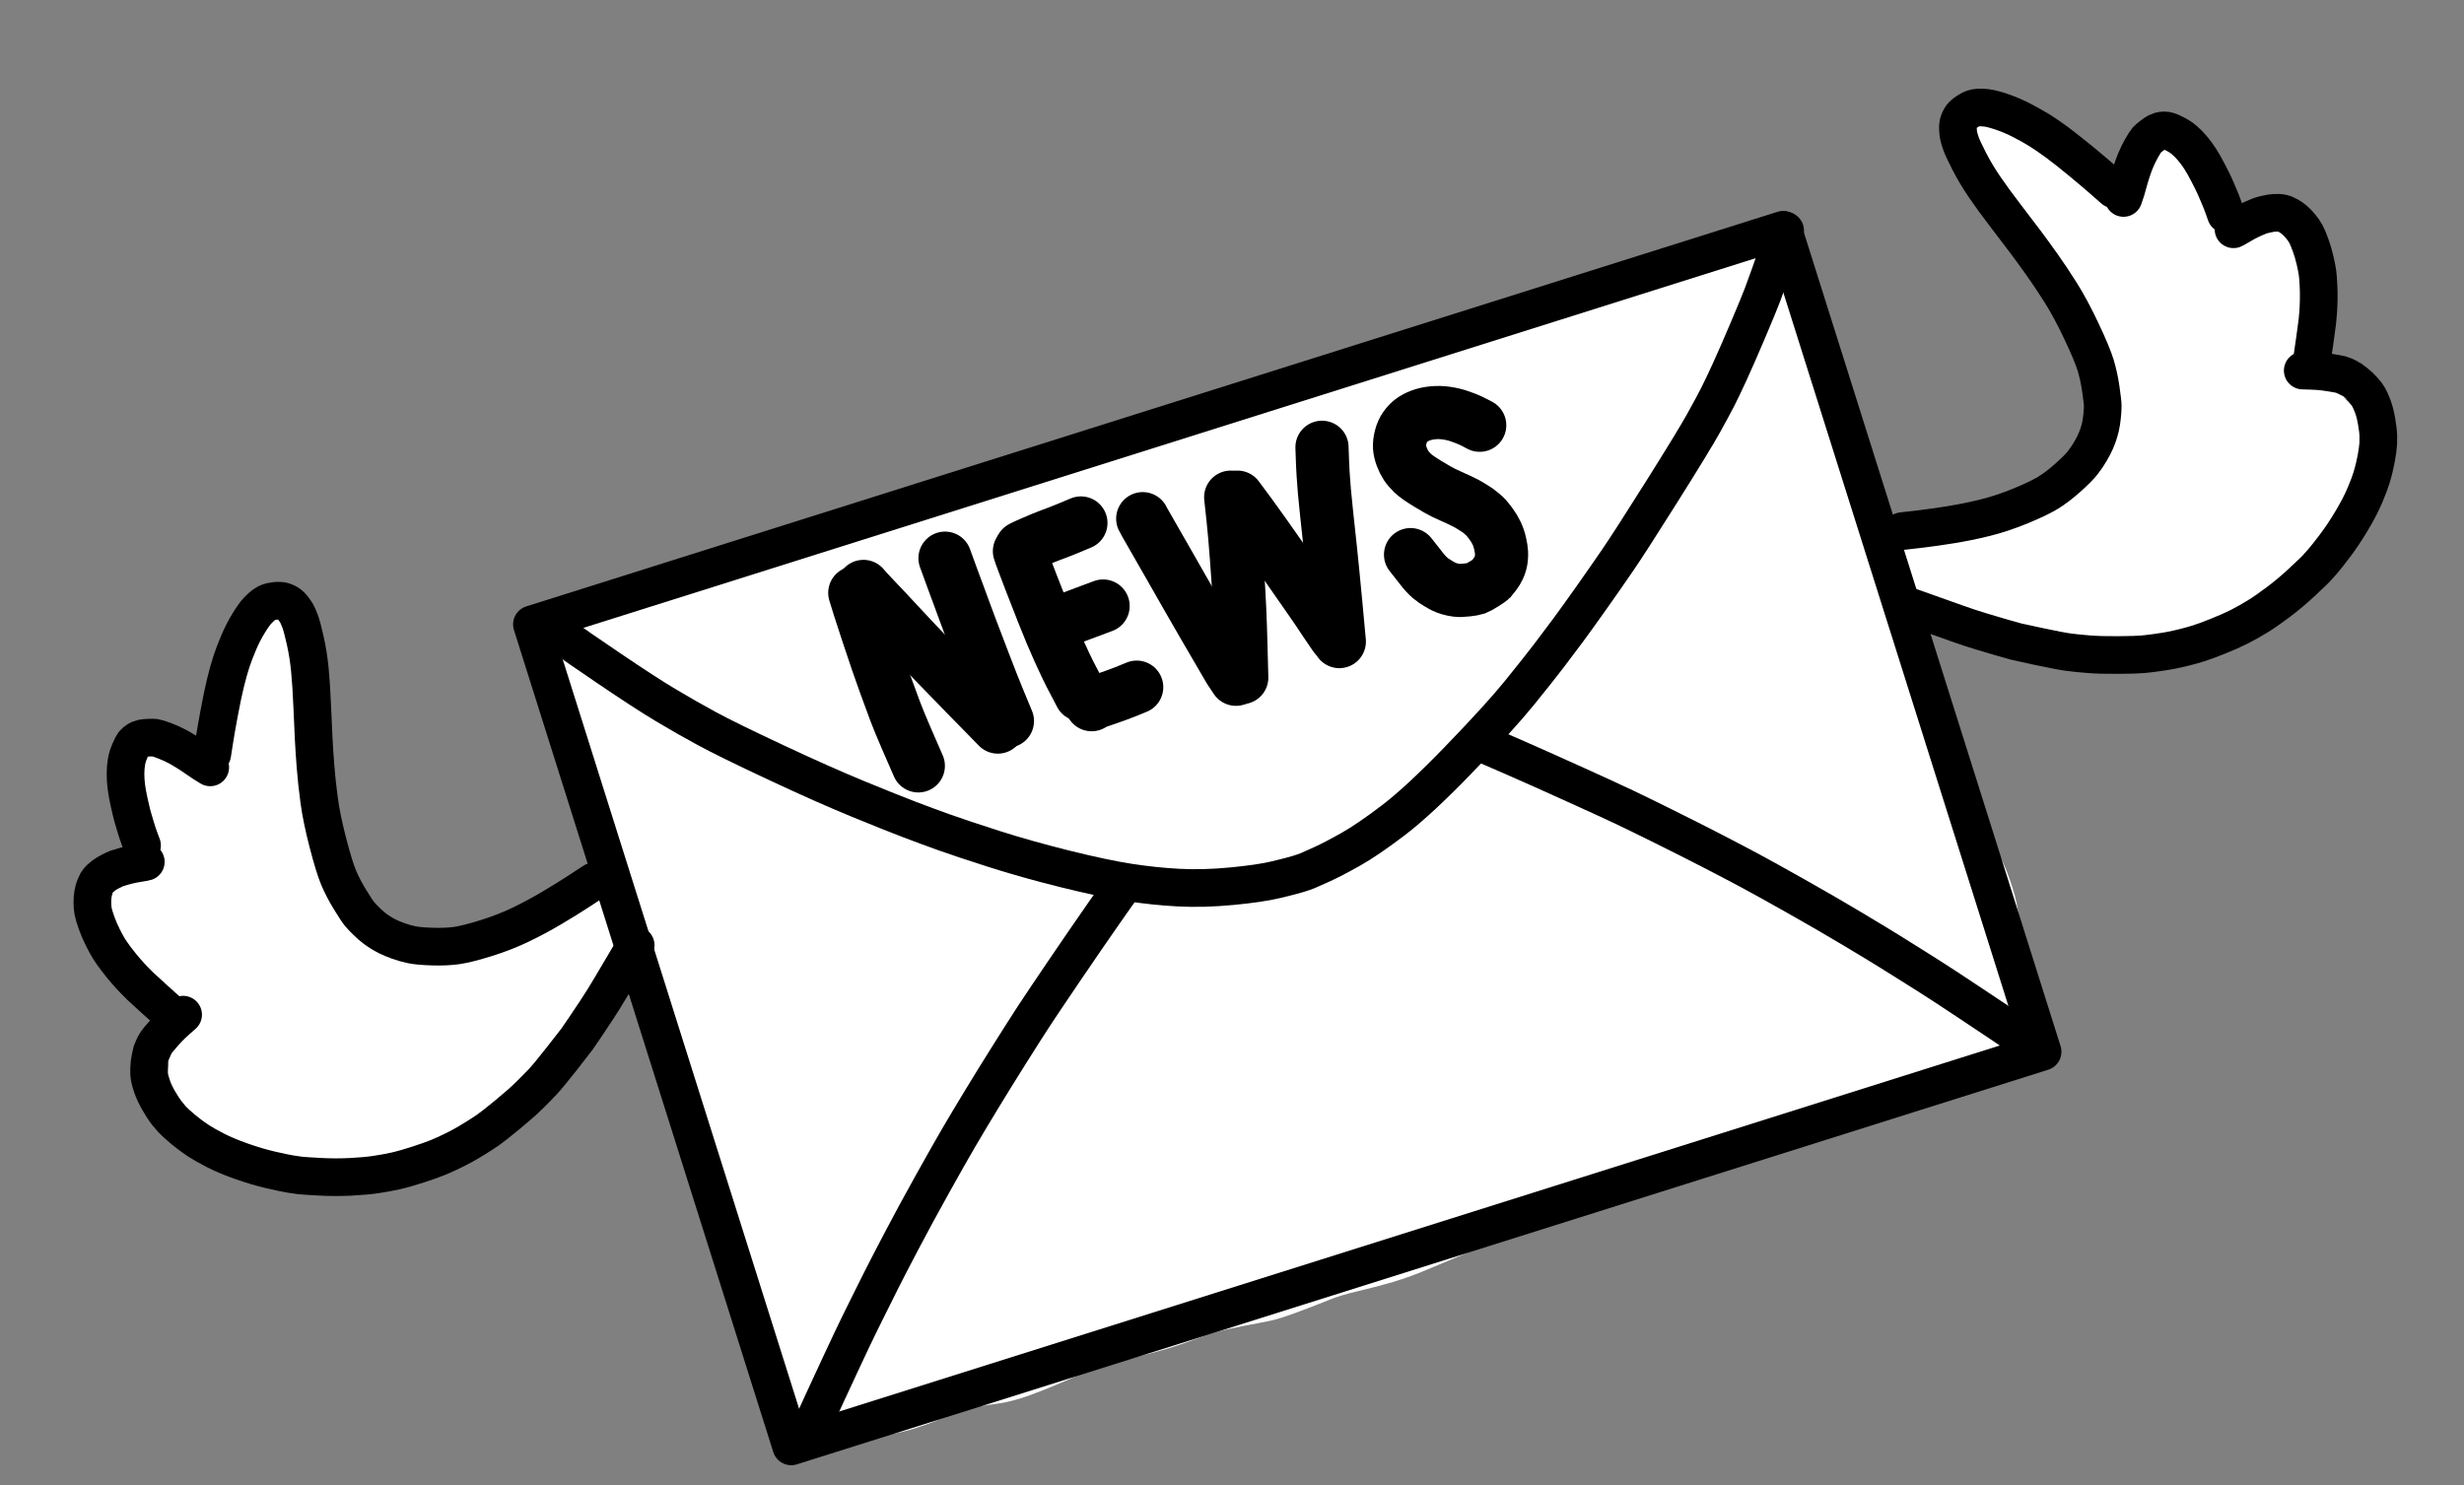
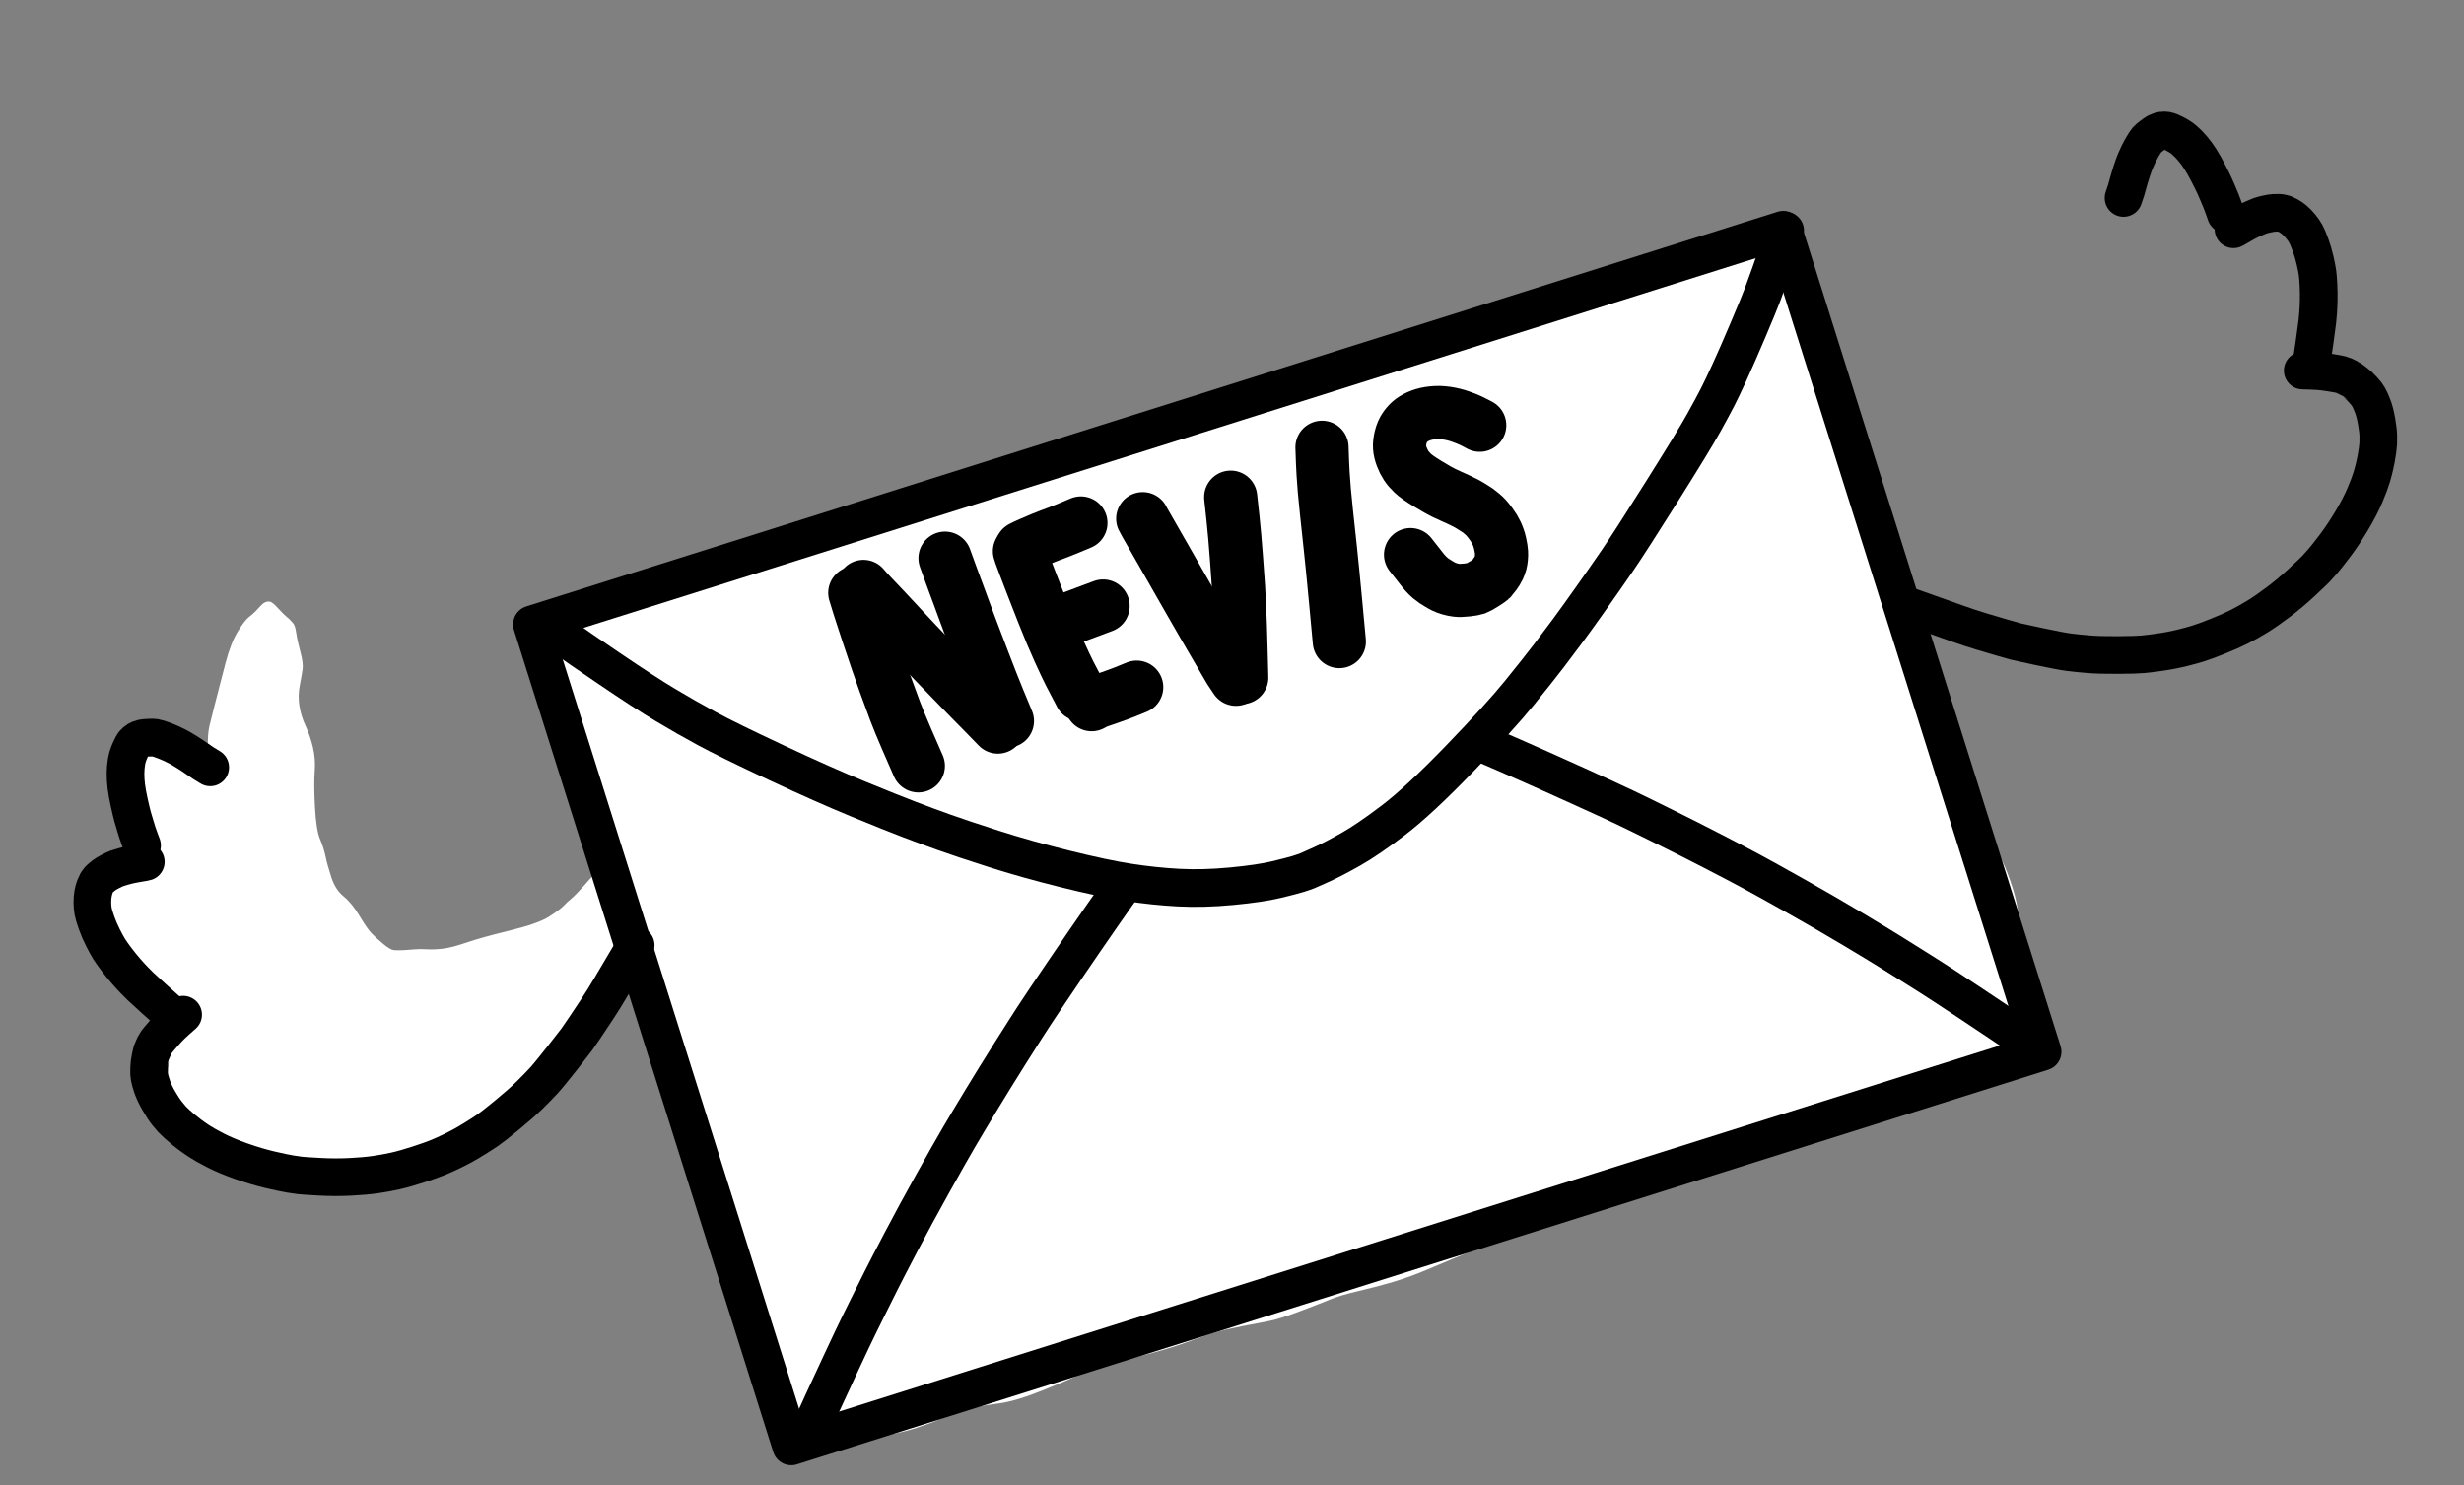
<svg xmlns="http://www.w3.org/2000/svg" width="100%" height="100%" viewBox="0 0 2085 1257" version="1.1" xml:space="preserve" style="fill-rule:evenodd;clip-rule:evenodd;stroke-linecap:round;stroke-linejoin:round;">
  <rect x="0" y="0" width="2085" height="1257" fill="#808080" stroke="none" />
  <g id="New_Layer_19" />
  <g id="New_Layer_20" />
  <g id="New_Layer_18" />
  <g id="New_Layer_11_Copy_1" />
  <g id="New_Layer_13_Copy_1" />
  <g id="New_Layer_11_Copy_2" />
  <g id="New_Layer_11_Copy_3" />
  <g id="New_Layer_13_Copy_3" />
  <g id="New_Layer_13_Copy_2" />
  <g id="New_Layer_11_Copy_4">
    <path id="STROKE_b11a3955-c48b-4d27-9c74-32dd1587dea9" d="M806.125,505.263c0.112,1.36 0.478,5.42 1.097,12.181c0.619,6.762 1.43,13.465 2.434,20.109c1.002,6.642 2.896,15.496 5.681,26.563c2.784,11.066 7.581,25.361 14.391,42.884c6.813,17.523 12.395,30.513 16.747,38.969c4.354,8.458 8.753,16.875 13.197,25.25" style="fill:none;fill-rule:nonzero;stroke:#000;stroke-width:78.75px;" />
  </g>
  <g id="New_Layer_13_Copy_4">
    <path id="STROKE_19c1641f-27e6-40ea-b6c7-b01eddf69213" d="M462.15,525.228c-0.013,0.752 -0.604,1.367 -1.775,1.844c-1.171,0.477 -1.628,0.708 -1.372,0.694c0.258,-0.017 -0.212,0.879 -1.412,2.687c-1.196,1.811 -0.895,5.286 0.903,10.425c1.796,5.142 3.806,11.748 6.031,19.819c2.225,8.071 4.036,15.045 5.434,20.922c1.398,5.877 3.974,15.96 7.728,30.25c3.753,14.287 6.677,25.679 8.772,34.175c2.096,8.494 4.174,16.077 6.235,22.75c2.06,6.675 3.858,12.138 5.393,16.39c1.538,4.252 2.712,7.544 3.522,9.875c0.811,2.33 1.645,4.636 2.503,6.919c0.861,2.281 2.761,7.475 5.7,15.581c2.942,8.107 5.563,15.808 7.863,23.104c2.3,7.295 4.452,14.495 6.456,21.599c2.004,7.103 3.866,13.837 5.585,20.204c1.716,6.364 5.609,17.154 11.678,32.368c6.066,15.215 11.068,28.688 15.006,40.419c3.935,11.731 6.742,20.856 8.419,27.375c1.677,6.517 4.136,15.638 7.378,27.363c3.239,11.723 7.033,23.925 11.381,36.606c4.348,12.679 7.652,22.439 9.913,29.281c2.258,6.842 3.576,12.142 3.953,15.9c0.377,3.758 3.241,16.678 8.593,38.76c5.353,22.083 10.469,41.744 15.35,58.984c4.88,17.242 8.803,31.926 11.769,44.053c2.967,12.129 4.566,20.593 4.797,25.391c0.231,4.795 2.405,11.075 6.522,18.837c4.119,7.763 7.427,13.941 9.925,18.534c2.498,4.594 5.889,8.407 10.172,11.438c4.283,3.031 7.809,4.973 10.578,5.825c2.765,0.85 4.765,1.411 6,1.684c1.235,0.271 2.985,0.711 5.25,1.319c2.262,0.606 9.546,0.772 21.85,0.497c12.306,-0.275 24.159,-1.121 35.559,-2.537c11.4,-1.419 21.512,-3.572 30.335,-6.46c8.823,-2.889 15.384,-5.283 19.684,-7.181c4.302,-1.9 9.521,-3.893 15.656,-5.978c6.138,-2.088 11.256,-3.623 15.353,-4.607c4.096,-0.983 10.889,-2.097 20.379,-3.343c9.491,-1.244 22.057,-5.026 37.696,-11.347c15.642,-6.321 27.265,-11.377 34.869,-15.169c7.606,-3.794 16.34,-6.722 26.2,-8.784c9.863,-2.065 20.486,-4.625 31.869,-7.681c11.383,-3.055 21.666,-6.308 30.847,-9.76c9.183,-3.45 16.46,-5.945 21.831,-7.484c5.369,-1.54 12.795,-3.23 22.278,-5.072c9.484,-1.844 17.001,-3.291 22.553,-4.341c5.552,-1.048 13.768,-3.607 24.647,-7.678c10.879,-4.071 19.594,-7.456 26.144,-10.156c6.55,-2.7 14.907,-5.228 25.072,-7.585c10.162,-2.356 19.907,-4.915 29.234,-7.678c9.327,-2.762 18.631,-6.114 27.913,-10.056c9.279,-3.942 16.689,-7.055 22.231,-9.34c5.542,-2.286 9.951,-4.117 13.228,-5.494c3.275,-1.379 6.267,-2.506 8.975,-3.381c2.706,-0.876 11.515,-4.377 26.425,-10.504c14.908,-6.127 29.403,-11.835 43.484,-17.125c14.082,-5.287 27.56,-10.51 40.435,-15.668c12.875,-5.161 22.471,-9.265 28.787,-12.313c6.319,-3.05 15.348,-6.209 27.088,-9.478c11.739,-3.271 22.11,-6.83 31.112,-10.678c9.002,-3.85 18.224,-7.473 27.666,-10.869c9.442,-3.398 16.549,-5.644 21.322,-6.737c4.773,-1.094 10.079,-2.256 15.919,-3.485c5.837,-1.227 13.916,-3.955 24.237,-8.184c10.323,-4.229 21.346,-7.828 33.069,-10.797c11.723,-2.967 22.188,-5.893 31.397,-8.778c9.208,-2.883 16.625,-5.551 22.25,-8.003c5.627,-2.452 10.649,-4.177 15.065,-5.175c4.417,-0.998 10.916,-2.926 19.497,-5.785c8.579,-2.858 15.068,-5.215 19.466,-7.072c4.396,-1.856 8.268,-3.367 11.615,-4.534c3.348,-1.167 6.765,-2.004 10.25,-2.512c3.484,-0.507 6.554,-0.872 9.21,-1.097c2.658,-0.223 4.799,-0.533 6.422,-0.928c1.623,-0.396 3.142,-0.826 4.559,-1.291c1.415,-0.465 2.49,-0.859 3.225,-1.184c0.738,-0.325 0.933,-0.275 0.588,0.15c-0.346,0.423 0.524,0.133 2.609,-0.869c2.087,-1.004 3.789,-2.054 5.103,-3.15c1.315,-1.096 1.949,-1.733 1.903,-1.913c-0.048,-0.177 0.004,-0.519 0.156,-1.028c0.153,-0.508 0.262,-1.025 0.329,-1.55c0.066,-0.525 0.099,-0.683 0.096,-0.475c-0.004,0.209 0.012,-0.328 0.047,-1.609c0.036,-1.283 -1.653,-6.42 -5.065,-15.409c-3.413,-8.99 -6.763,-17.736 -10.05,-26.238c-3.288,-8.5 -5.928,-19.304 -7.922,-32.412c-1.996,-13.109 -3.232,-23.734 -3.71,-31.876c-0.475,-8.139 -2.198,-16.798 -5.171,-25.978c-2.973,-9.177 -5.635,-16.187 -7.985,-21.031c-2.35,-4.844 -5.554,-11.791 -9.612,-20.841c-4.057,-9.047 -7.07,-16.322 -9.041,-21.825c-1.971,-5.502 -3.739,-11.6 -5.306,-18.293c-1.569,-6.694 -4.521,-15.467 -8.856,-26.319c-4.334,-10.852 -8.134,-20.602 -11.4,-29.25c-3.267,-8.646 -5.41,-15.292 -6.429,-19.938c-1.018,-4.643 -2.092,-9.331 -3.221,-14.062c-1.132,-4.733 -3.819,-11.558 -8.063,-20.475c-4.244,-8.919 -8.012,-18.471 -11.306,-28.656c-3.29,-10.186 -6.188,-19.003 -8.694,-26.453c-2.506,-7.45 -4.681,-13.312 -6.525,-17.585c-1.842,-4.273 -3.604,-10.027 -5.287,-17.262c-1.682,-7.234 -5.147,-19.079 -10.397,-35.538c-5.252,-16.458 -9.273,-28.834 -12.063,-37.128c-2.789,-8.292 -4.812,-14.601 -6.069,-18.928c-1.256,-4.325 -3.4,-9.61 -6.431,-15.856c-3.027,-6.246 -5.682,-12.239 -7.965,-17.978c-2.284,-5.74 -4.683,-12.61 -7.197,-20.61c-2.513,-8 -4.991,-15.114 -7.435,-21.343c-2.443,-6.23 -4.759,-11.511 -6.947,-15.844c-2.187,-4.334 -4.401,-10.36 -6.64,-18.078c-2.238,-7.719 -4.275,-14.491 -6.113,-20.316c-1.835,-5.825 -3.455,-10.612 -4.859,-14.363c-1.406,-3.75 -2.123,-6.26 -2.15,-7.531c-0.025,-1.271 -0.242,-2.669 -0.65,-4.194c-0.406,-1.524 -0.7,-2.61 -0.881,-3.256c-0.179,-0.648 -0.865,-2.565 -2.057,-5.753c-1.193,-3.187 -2.01,-5.266 -2.45,-6.234c-0.441,-0.971 -1.425,-2.974 -2.95,-6.01c-1.522,-3.035 -2.445,-5.525 -2.768,-7.468c-0.319,-1.946 -0.57,-3.208 -0.753,-3.785" style="fill:#fff;fill-rule:nonzero;stroke:#fff;stroke-width:1.56px;" />
-     <path id="STROKE_c52e41ea-8b57-41c6-a649-121b4c1666e0" d="M1606.36,454.6c-0.935,0.002 -1.825,0.003 -2.669,0.003c-1.189,0.267 3.302,0.062 13.472,-0.615c10.171,-0.678 20.887,-2.433 32.147,-5.266c11.261,-2.833 21.097,-6.194 29.51,-10.081c8.412,-3.886 14.886,-7.412 19.421,-10.578c4.538,-3.165 10.175,-7.461 16.913,-12.888c6.74,-5.427 13.185,-9.868 19.337,-13.322c6.153,-3.454 10.86,-5.902 14.122,-7.344c3.265,-1.441 5.977,-2.338 8.138,-2.69c2.16,-0.352 5.528,-1.785 10.103,-4.297c4.577,-2.511 8.235,-4.666 10.975,-6.466c2.74,-1.8 4.532,-5.004 5.378,-9.612c0.844,-4.609 1.081,-8.528 0.713,-11.76c-0.367,-3.233 -0.987,-7.05 -1.86,-11.45c-0.875,-4.4 -2.357,-10.265 -4.447,-17.596c-2.089,-7.334 -4.256,-13.652 -6.5,-18.954c-2.245,-5.302 -3.989,-9.435 -5.231,-12.4c-1.242,-2.962 -3.794,-9.028 -7.656,-18.196c-3.861,-9.165 -7.158,-16.396 -9.894,-21.694c-2.735,-5.296 -5.271,-9.487 -7.606,-12.572c-2.336,-3.086 -4.357,-5.748 -6.066,-7.988c-1.71,-2.237 -3.812,-5.396 -6.306,-9.478c-2.494,-4.081 -5.099,-9.616 -7.816,-16.606c-2.718,-6.992 -5.633,-12.905 -8.743,-17.741c-3.113,-4.837 -6.438,-9.045 -9.975,-12.625c-3.536,-3.581 -6.387,-7.759 -8.554,-12.534c-2.164,-4.773 -4.443,-9.678 -6.837,-14.716c-2.396,-5.037 -5.091,-10.93 -8.084,-17.678c-2.992,-6.748 -4.918,-12.606 -5.779,-17.575c-0.858,-4.971 -1.54,-8.795 -2.046,-11.472c-0.505,-2.677 -0.655,-5.116 -0.45,-7.318c0.202,-2.202 0.278,-3.781 0.228,-4.735c-0.05,-0.952 0.948,-2.967 2.993,-6.047c2.046,-3.077 3.715,-5.288 5.007,-6.634c1.293,-1.346 2.52,-2.362 3.678,-3.05c1.158,-0.69 2.778,-1.289 4.859,-1.797c2.081,-0.51 5.684,0.504 10.806,3.044c5.123,2.539 9.675,4.35 13.657,5.431c3.983,1.083 7.096,2.121 9.337,3.113c2.242,0.991 4.273,1.984 6.094,2.978c1.821,0.996 5.603,3.577 11.347,7.744c5.744,4.168 10.449,7.401 14.115,9.696c3.667,2.296 7.01,4.745 10.029,7.347c3.016,2.6 6.904,7.044 11.662,13.332c4.761,6.289 8.743,12.146 11.947,17.571c3.204,5.427 6.24,9.763 9.106,13.007c2.867,3.243 5.085,5.733 6.653,7.468c1.569,1.736 3.526,3.658 5.872,5.766c0.1,2.427 0.22,-1.527 0.36,-11.862c0.139,-10.336 0.562,-18.893 1.268,-25.672c0.707,-6.777 2.039,-12.961 3.997,-18.55c1.961,-5.588 4.969,-9.376 9.025,-11.366c4.056,-1.99 7.659,-3.339 10.806,-4.047c3.15,-0.708 5.962,-0.85 8.435,-0.425c2.471,0.427 4.165,1.1 5.084,2.019c0.917,0.921 1.718,1.644 2.403,2.169c0.686,0.525 0.918,0.765 0.697,0.722c-0.223,-0.044 -0.224,-0.102 -0.003,-0.172c0.221,-0.073 1.931,1.443 5.131,4.55c3.2,3.106 5.833,7.108 7.897,12.006c2.067,4.896 4.275,10.666 6.625,17.309c2.352,6.644 4.501,12.221 6.447,16.732c1.946,4.51 4.354,9.029 7.225,13.556c2.873,4.527 5.011,9.428 6.413,14.703c1.404,5.273 3.689,11.426 6.856,18.459c2.881,-1.139 4.181,-1.751 3.9,-1.834c-0.286,-0.086 -0.428,-0.071 -0.428,0.044c-0.002,0.114 0.347,-0.387 1.047,-1.504c0.7,-1.114 0.998,-1.506 0.893,-1.174c-0.102,0.331 0.092,-0.027 0.582,-1.072c0.487,-1.046 2.514,-4.122 6.081,-9.228c3.567,-5.109 7.04,-9.053 10.422,-11.832c3.383,-2.779 5.84,-4.529 7.372,-5.25c1.531,-0.721 2.581,-1.142 3.15,-1.265c0.568,-0.125 1.549,-0.421 2.94,-0.888c1.39,-0.464 3.06,0.319 5.01,2.35c1.948,2.033 3.43,3.747 4.446,5.141c1.017,1.396 1.87,2.595 2.56,3.597c0.692,1.002 1.551,2.203 2.578,3.603c1.029,1.4 1.978,2.607 2.847,3.622c0.869,1.016 3.006,3.635 6.412,7.856c3.405,4.219 5.596,10.823 6.575,19.812c0.977,8.992 1.427,17.184 1.35,24.575c-0.075,7.394 -1.068,15.639 -2.981,24.735c-1.912,9.096 -3.352,15.774 -4.319,20.034c-0.966,4.258 -1.694,7.497 -2.184,9.716c-0.49,2.216 -1.031,4.121 -1.625,5.712c-0.594,1.59 -1.204,3.672 -1.831,6.247c-0.627,2.575 -1.132,4.57 -1.513,5.984c-0.383,1.415 -0.458,2.364 -0.225,2.847c0.234,0.486 0.243,0.62 0.028,0.404c-0.214,-0.219 -0.319,-0.35 -0.315,-0.394c0.004,-0.046 0.391,0.553 1.162,1.797c0.771,1.245 1.583,1.917 2.435,2.015c0.85,0.098 1.862,0.221 3.037,0.369c1.175,0.15 1.871,0.201 2.088,0.153c0.216,-0.048 0.059,-0.04 -0.472,0.022c-0.532,0.065 2.081,0.08 7.837,0.047c5.756,-0.036 10.466,-0.153 14.128,-0.353c3.661,-0.2 6.543,-0.177 8.647,0.069c2.104,0.247 3.7,1.371 4.788,3.371c1.089,1.998 2.621,4.87 4.593,8.616c1.973,3.744 3.509,6.981 4.607,9.713c1.096,2.729 2.053,6.087 2.872,10.075c0.818,3.987 1.793,7.791 2.925,11.412c1.129,3.621 1.841,7.459 2.137,11.516c0.296,4.054 0.219,8.269 -0.231,12.646c-0.45,4.378 -1.899,9.71 -4.347,15.997c-2.448,6.288 -4.468,10.637 -6.059,13.047c-1.592,2.411 -4.005,7.141 -7.238,14.191c-3.233,7.05 -8.359,15.009 -15.378,23.878c-7.017,8.869 -12.4,15.415 -16.15,19.638c-3.748,4.225 -6.419,7.198 -8.013,8.921c-1.591,1.725 -5.436,5.239 -11.534,10.541c-6.098,5.302 -14.666,11.441 -25.703,18.416c-11.038,6.977 -19.816,12.112 -26.334,15.406c-6.521,3.294 -11.832,5.632 -15.932,7.016c-4.1,1.381 -8.66,3.228 -13.681,5.54c-5.023,2.311 -10.052,3.858 -15.087,4.644c-5.034,0.787 -9.776,1.025 -14.229,0.712c-4.45,-0.312 -10.171,0.635 -17.165,2.841c-6.992,2.208 -12.872,3.813 -17.641,4.813c-4.766,1 -12.119,1.271 -22.056,0.815c-9.935,-0.456 -18.146,-0.939 -24.631,-1.45c-6.488,-0.51 -11.025,-0.709 -13.613,-0.597c-2.589,0.115 -6.988,-1.521 -13.197,-4.906c-6.21,-3.383 -13.278,-5.838 -21.203,-7.362c-7.927,-1.525 -14.163,-2.571 -18.709,-3.138c-4.544,-0.565 -7.693,-1.268 -9.447,-2.109c-1.756,-0.84 -3.167,-1.607 -4.231,-2.3c-1.063,-0.692 -2.276,-1.548 -3.641,-2.569c-1.364,-1.019 -2.25,-1.766 -2.656,-2.241c-0.406,-0.473 -1.791,-1.829 -4.153,-4.068c-2.363,-2.24 -5.641,-4.165 -9.835,-5.775c-4.193,-1.609 -8.004,-2.641 -11.431,-3.097c-3.425,-0.457 -8.717,-3.899 -15.875,-10.329c-7.158,-6.427 -11.092,-10.126 -11.8,-11.096" style="fill:#fff;fill-rule:nonzero;stroke:#fff;stroke-width:1.56px;" />
    <path id="STROKE_fccbc3c3-3ec1-472d-bfbc-36b5b8c88ec6" d="M513.984,737.516c-3.133,-0 -4.234,-0 -3.303,-0c-1.458,-0.009 -2.165,0.022 -2.122,0.09c-1.385,-0.558 -3.961,1.324 -7.728,5.647c-3.766,4.323 -7.274,8.215 -10.522,11.675c-3.248,3.463 -5.677,5.819 -7.287,7.069c-1.611,1.252 -3.443,2.968 -5.497,5.147c-2.052,2.179 -6.19,5.267 -12.413,9.265c-6.225,4 -17.436,7.975 -33.634,11.925c-16.2,3.95 -28.361,7.33 -36.484,10.138c-8.123,2.81 -14.709,4.529 -19.757,5.156c-5.047,0.629 -9.695,0.822 -13.943,0.578c-4.246,-0.243 -7.733,-0.227 -10.46,0.05c-2.727,0.277 -5.826,0.504 -9.297,0.682c-3.47,0.179 -6.266,0.167 -8.387,-0.035c-2.123,-0.202 -5.229,-1.998 -9.319,-5.387c-4.089,-3.388 -7.411,-6.407 -9.965,-9.057c-2.552,-2.648 -5.962,-7.563 -10.229,-14.746c-4.268,-7.184 -8.755,-12.685 -13.459,-16.504c-4.706,-3.818 -8.225,-9.305 -10.556,-16.459c-2.331,-7.152 -3.969,-13.039 -4.913,-17.659c-0.941,-4.623 -2.5,-9.524 -4.675,-14.703c-2.175,-5.175 -3.609,-14.313 -4.303,-27.413c-0.696,-13.096 -0.767,-23.116 -0.215,-30.059c0.552,-6.944 0.063,-13.657 -1.466,-20.138c-1.531,-6.481 -3.602,-12.525 -6.213,-18.131c-2.614,-5.606 -4.377,-11.329 -5.287,-17.169c-0.91,-5.839 -0.794,-11.706 0.35,-17.6c1.144,-5.896 1.939,-10.457 2.384,-13.684c0.446,-3.227 -0.191,-8.033 -1.912,-14.416c-1.719,-6.385 -2.877,-11.698 -3.475,-15.937c-0.6,-4.24 -1.481,-6.951 -2.644,-8.135c-1.162,-1.181 -2.079,-2.142 -2.75,-2.884c-0.671,-0.744 -0.942,-1.031 -0.812,-0.863c0.127,0.171 -0.385,-0.232 -1.535,-1.209c-1.148,-0.979 -2.216,-1.968 -3.206,-2.966c-0.99,-0.998 -2.3,-2.376 -3.931,-4.134c-1.629,-1.756 -2.993,-3.122 -4.091,-4.097c-1.098,-0.977 -2.174,-1.526 -3.228,-1.647c-1.054,-0.121 -2.08,0.073 -3.078,0.582c-0.998,0.51 -1.793,1.071 -2.385,1.684c-0.589,0.612 -1.346,1.392 -2.271,2.337c-0.925,0.946 -2.014,2.105 -3.266,3.475c-1.256,1.371 -3.073,2.96 -5.45,4.766c-2.377,1.806 -5.493,5.824 -9.347,12.053c-3.852,6.229 -7.317,15.17 -10.394,26.822c-3.075,11.652 -5.813,22.232 -8.215,31.741c-2.404,9.506 -4.153,16.487 -5.247,20.943c-1.096,4.457 -1.561,10.544 -1.394,18.263c0.167,7.717 -0.549,15.172 -2.147,22.366c0.142,0.129 -0.142,0.32 -0.853,0.575c-0.71,0.256 -2.185,-1.365 -4.425,-4.863c-2.239,-3.498 -4.576,-6.859 -7.009,-10.084c-2.436,-3.225 -5.284,-6.196 -8.544,-8.913c-3.263,-2.714 -6.328,-4.927 -9.197,-6.637c-2.869,-1.711 -5.762,-2.703 -8.681,-2.978c-2.919,-0.276 -5.027,-0.233 -6.325,0.128c-1.296,0.358 -2.385,0.803 -3.266,1.334c-0.877,0.529 -1.894,1.103 -3.05,1.722c-1.156,0.614 -1.626,0.851 -1.409,0.709c0.217,-0.141 0.3,-0.191 0.25,-0.15c-0.052,0.044 -0.34,0.2 -0.863,0.469c-0.525,0.267 -1.442,0.719 -2.753,1.356c-1.31,0.636 -2.222,1.043 -2.734,1.222c-0.513,0.179 -1.235,0.606 -2.166,1.281c-0.931,0.673 -1.641,1.422 -2.131,2.247c-0.494,0.825 -0.741,1.348 -0.741,1.569c0,0.219 -0.228,0.803 -0.684,1.753c-0.456,0.95 -0.93,4.899 -1.422,11.847c-0.489,6.95 -0.501,14.801 -0.034,23.553c0.464,8.754 1.692,18.764 3.684,30.028c1.992,11.265 5.438,21.916 10.338,31.953l0.09,0c1.177,0.219 -1.041,0.186 -6.656,-0.1c-5.615,-0.285 -9.808,-0.466 -12.581,-0.543c-2.773,-0.077 -5.307,0.276 -7.6,1.059c-2.292,0.785 -4.321,1.545 -6.088,2.278c-1.766,0.731 -3.09,1.321 -3.972,1.769c-0.879,0.448 -1.532,0.792 -1.959,1.031c-0.425,0.24 -0.522,0.352 -0.291,0.338c0.232,-0.015 -0.144,0.21 -1.128,0.675c-0.985,0.464 -1.939,2.93 -2.862,7.397c-0.923,4.464 0.257,11.227 3.54,20.287c3.284,9.058 6.003,16.413 8.16,22.063c2.156,5.649 3.764,10.046 4.825,13.19c1.06,3.148 2.249,6.326 3.565,9.535c1.319,3.208 2.828,6.505 4.528,9.89c1.698,3.388 4.998,7.889 9.9,13.503c4.9,5.617 9.078,10.02 12.532,13.21c3.452,3.187 6.129,5.191 8.031,6.012c1.898,0.823 4.201,1.309 6.909,1.46c2.707,0.152 4.714,0.264 6.022,0.337c1.311,0.075 2.349,0.456 3.116,1.144c0.769,0.685 1.204,1.378 1.306,2.078c0.104,0.7 0.219,1.226 0.344,1.578c0.123,0.35 0.115,0.485 -0.022,0.406c-0.135,-0.077 -0.065,0.315 0.212,1.175c0.28,0.863 0.114,1.809 -0.496,2.838c-0.611,1.031 -1.456,2.197 -2.535,3.497c-1.079,1.3 -1.784,2.226 -2.115,2.778c-0.332,0.552 -0.718,1.208 -1.16,1.969c-0.444,0.76 -1.279,1.877 -2.506,3.35c-1.225,1.472 -2.004,5.003 -2.338,10.59c-0.331,5.586 -0.419,10.053 -0.265,13.403c0.152,3.348 0.578,6.71 1.278,10.085c0.7,3.373 3.685,8.748 8.956,16.125c5.275,7.379 9.561,12.915 12.856,16.609c3.294,3.694 5.79,6.557 7.488,8.591c1.698,2.031 5.224,5.818 10.578,11.362c5.356,5.546 11.023,11.15 17,16.813c5.977,5.662 13.922,10.03 23.834,13.103c9.913,3.075 20.313,5.366 31.2,6.875c10.886,1.51 20.18,2.57 27.882,3.178c7.702,0.608 15.181,0.569 22.437,-0.119c7.254,-0.685 12.798,-1.625 16.631,-2.819c3.834,-1.193 6.867,-2.217 9.1,-3.071c2.234,-0.855 4.016,-1.556 5.347,-2.104c1.334,-0.548 3.72,-1.751 7.16,-3.609c3.443,-1.858 6.342,-3.361 8.697,-4.509c2.352,-1.148 7.381,-3.672 15.087,-7.572c7.708,-3.9 14.248,-7.884 19.619,-11.95c5.371,-4.067 9.169,-7.085 11.394,-9.053c2.225,-1.969 4.313,-3.841 6.265,-5.616c1.95,-1.773 5.674,-4.891 11.172,-9.353c5.496,-4.463 10.134,-8.382 13.916,-11.76c3.781,-3.374 7.115,-6.552 10.003,-9.531c2.887,-2.981 6.522,-6.814 10.903,-11.5c4.379,-4.685 9.062,-9.571 14.05,-14.656c4.985,-5.085 9.199,-9.149 12.641,-12.191c3.441,-3.043 6.099,-5.414 7.971,-7.112c1.873,-1.696 4.504,-4.275 7.891,-7.738c3.388,-3.462 7.799,-9.256 13.234,-17.381c5.434,-8.125 10.658,-16.065 15.672,-23.822c5.015,-7.754 9.967,-14.534 14.857,-20.34c4.889,-5.807 7.718,-9.157 8.487,-10.05" style="fill:#fff;fill-rule:nonzero;stroke:#fff;stroke-width:1.56px;" />
  </g>
  <g id="New_Layer_22">
    <path id="STROKE_e09e8687-8f47-4696-aaf8-956e14b07748" d="M450.1,528.434l1058.88,-333.993l219.438,695.718l-1058.89,333.997l-219.428,-695.722Z" style="fill:none;fill-rule:nonzero;stroke:#000;stroke-width:31.87px;" />
    <path id="STROKE_fc1c3b48-a265-4809-b9ae-d611daaf7b40" d="M463.281,528.6c2.494,1.954 4.31,3.395 5.447,4.322c1.136,0.927 4.244,3.264 9.325,7.012c5.083,3.748 17.596,12.387 37.538,25.916c19.943,13.531 35.746,23.789 47.409,30.772c11.662,6.983 23.352,13.652 35.069,20.006c11.716,6.354 31.228,15.923 58.534,28.706c27.304,12.782 50.526,23.095 69.666,30.941c19.139,7.848 33.552,13.618 43.237,17.309c9.688,3.694 19.458,7.302 29.31,10.825c9.852,3.525 23.923,8.215 42.212,14.069c18.29,5.854 38.303,11.485 60.041,16.891c21.735,5.406 39.745,9.22 54.028,11.44c14.283,2.223 28.377,3.699 42.281,4.429c13.904,0.729 28.851,0.332 44.841,-1.191c15.989,-1.525 28.484,-3.361 37.484,-5.506c9,-2.148 15.284,-3.781 18.853,-4.897c3.569,-1.117 6.223,-2.035 7.963,-2.753c1.737,-0.717 5.825,-2.542 12.262,-5.475c6.44,-2.934 14.504,-7.133 24.194,-12.597c9.692,-5.467 21.753,-13.697 36.184,-24.691c14.432,-10.996 33.087,-28.346 55.966,-52.05c22.881,-23.706 39.702,-42.196 50.462,-55.469c10.763,-13.275 19.192,-23.908 25.288,-31.9c6.096,-7.993 11.556,-15.26 16.381,-21.8c4.823,-6.539 11.161,-15.354 19.013,-26.443c7.85,-11.09 15.31,-21.79 22.381,-32.1c7.069,-10.311 19.627,-29.812 37.675,-58.503c18.05,-28.69 29.784,-47.925 35.203,-57.707c5.419,-9.779 9.4,-17.156 11.944,-22.131c2.544,-4.975 5.917,-12.045 10.119,-21.209c4.204,-9.163 9.4,-21.033 15.587,-35.61c6.188,-14.577 10.3,-24.588 12.338,-30.034c2.035,-5.444 4.12,-11.167 6.256,-17.169c2.133,-6 4.205,-11.939 6.215,-17.819c2.009,-5.879 4.204,-12.233 6.585,-19.062" style="fill:none;fill-rule:nonzero;stroke:#000;stroke-width:31.87px;" />
    <path id="STROKE_0b778911-a243-4b2e-8a87-f056a395a32f" d="M950.216,750.116c-1.513,1.933 -7.107,9.834 -16.782,23.703c-9.677,13.871 -20.747,29.987 -33.209,48.35c-12.463,18.364 -21.011,31.102 -25.647,38.212c-4.637,7.111 -11.349,17.642 -20.134,31.594c-8.786,13.954 -16.875,27.029 -24.269,39.225c-7.392,12.196 -13.601,22.579 -18.628,31.15c-5.025,8.571 -12.486,21.732 -22.381,39.484c-9.896,17.752 -18.887,34.345 -26.972,49.779c-8.088,15.435 -13.661,26.217 -16.719,32.346c-3.06,6.132 -6.971,13.973 -11.731,23.525c-4.765,9.55 -9.068,18.371 -12.91,26.463c-3.843,8.094 -7.002,14.821 -9.475,20.181c-2.47,5.363 -5.382,11.639 -8.734,18.828c-3.354,7.192 -5.752,12.368 -7.194,15.528c-1.441,3.161 -2.303,5.075 -2.584,5.744c-0.283,0.667 -3.774,8.197 -10.472,22.591" style="fill:none;fill-rule:nonzero;stroke:#000;stroke-width:31.87px;" />
    <path id="STROKE_4062c362-32f3-423b-8f0f-16e7d13f84c5" d="M1254.3,629.387c2.271,0.848 11.054,4.622 26.35,11.322c15.3,6.698 32.93,14.571 52.891,23.619c19.96,9.048 33.726,15.372 41.296,18.972c7.569,3.602 18.649,9.017 33.241,16.244c14.592,7.227 28.143,14.073 40.653,20.537c12.513,6.465 23.094,12.013 31.744,16.644c8.65,4.629 21.717,11.872 39.2,21.728c17.483,9.856 33.607,19.201 48.372,28.034c14.767,8.836 25.018,15.048 30.753,18.638c5.735,3.59 13.07,8.179 22.003,13.769c8.933,5.591 17.104,10.806 24.513,15.644c7.406,4.837 13.532,8.878 18.378,12.121c4.843,3.242 10.531,7.029 17.062,11.36c6.529,4.329 11.216,7.454 14.06,9.375c2.841,1.919 4.553,3.086 5.134,3.503c0.581,0.417 7.402,4.962 20.462,13.637" style="fill:none;fill-rule:nonzero;stroke:#000;stroke-width:31.87px;" />
-     <path id="STROKE_d0c79709-f1d0-46df-9f08-064b0f195752" d="M502.387,746.05c-3.447,2.269 -7.993,5.245 -13.637,8.928c-5.642,3.686 -12.731,8.069 -21.269,13.15c-8.537,5.081 -17.33,9.818 -26.378,14.209c-9.05,4.39 -18.896,8.252 -29.537,11.585c-10.644,3.333 -18.94,5.433 -24.888,6.3c-5.948,0.864 -12.856,1.177 -20.725,0.937c-7.871,-0.241 -13.8,-0.785 -17.787,-1.631c-3.988,-0.846 -7.789,-1.93 -11.404,-3.253c-3.61,-1.323 -6.501,-2.53 -8.671,-3.622c-2.169,-1.089 -4.133,-2.181 -5.891,-3.275c-1.758,-1.096 -3.547,-2.328 -5.366,-3.697c-1.818,-1.371 -4.011,-3.3 -6.578,-5.787c-2.569,-2.49 -4.569,-4.593 -6,-6.31c-1.429,-1.716 -4.117,-5.791 -8.065,-12.225c-3.946,-6.431 -7.166,-12.619 -9.66,-18.565c-2.494,-5.946 -5.52,-15.787 -9.078,-29.522c-3.56,-13.733 -6.025,-25.731 -7.394,-35.994c-1.368,-10.26 -2.388,-19.732 -3.059,-28.416c-0.671,-8.683 -1.181,-16.383 -1.531,-23.099c-0.352,-6.717 -0.772,-16.024 -1.26,-27.922c-0.489,-11.898 -1.15,-22.173 -1.981,-30.825c-0.833,-8.655 -2.157,-17.024 -3.972,-25.11c-1.812,-8.085 -3.287,-13.559 -4.425,-16.422c-1.137,-2.862 -1.979,-4.807 -2.525,-5.834c-0.546,-1.025 -1.359,-2.273 -2.44,-3.744c-1.077,-1.473 -1.911,-2.5 -2.5,-3.081c-0.592,-0.581 -1.163,-1.084 -1.713,-1.509c-0.548,-0.427 -1.409,-0.916 -2.584,-1.466c-1.175,-0.55 -2.123,-0.912 -2.844,-1.087c-0.719,-0.175 -1.658,-0.286 -2.819,-0.332c-1.162,-0.046 -2.476,0.023 -3.94,0.207c-1.463,0.185 -2.556,0.364 -3.279,0.537c-0.722,0.171 -1.413,0.389 -2.071,0.653c-0.659,0.265 -1.274,0.554 -1.847,0.869c-0.575,0.317 -1.376,0.845 -2.403,1.584c-1.03,0.738 -2.584,2.174 -4.663,4.31c-2.079,2.133 -4.686,5.758 -7.822,10.875c-3.135,5.116 -5.956,10.631 -8.462,16.543c-2.509,5.913 -4.532,11.217 -6.069,15.913c-1.538,4.694 -3.167,10.502 -4.888,17.425c-1.72,6.923 -3.562,15.713 -5.525,26.372c-1.966,10.66 -3.223,17.816 -3.771,21.469c-0.552,3.652 -1.242,8.069 -2.069,13.253" style="fill:none;fill-rule:nonzero;stroke:#000;stroke-width:31.87px;" />
    <path id="STROKE_39b95a5f-dca1-4094-8fb8-20c4ee5ac84a" d="M177.894,649.463c-2.844,-1.705 -4.812,-2.912 -5.903,-3.622c-1.092,-0.713 -2.912,-1.965 -5.46,-3.757c-2.55,-1.791 -5.374,-3.655 -8.472,-5.59c-3.098,-1.934 -5.687,-3.454 -7.768,-4.563c-2.084,-1.106 -3.947,-2.015 -5.591,-2.728c-1.642,-0.712 -3.384,-1.437 -5.228,-2.175c-1.846,-0.737 -3.544,-1.338 -5.094,-1.803c-1.55,-0.465 -2.691,-0.753 -3.422,-0.866c-0.731,-0.114 -2.385,-0.124 -4.962,-0.028c-2.579,0.094 -4.374,0.256 -5.385,0.488c-1.008,0.233 -1.848,0.492 -2.518,0.778c-0.669,0.287 -1.243,0.572 -1.722,0.853c-0.482,0.283 -1.005,0.669 -1.572,1.156c-0.565,0.49 -1.136,1.06 -1.713,1.71c-0.577,0.65 -1.594,2.593 -3.053,5.831c-1.458,3.237 -2.455,6.431 -2.99,9.581c-0.534,3.152 -0.809,6.484 -0.825,9.997c-0.017,3.51 0.202,7.126 0.656,10.847c0.456,3.721 1.275,8.245 2.456,13.572c1.181,5.327 2.133,9.305 2.856,11.934c0.725,2.627 1.47,5.155 2.235,7.585c0.764,2.427 1.368,4.386 1.812,5.878c0.442,1.489 1.158,3.525 2.147,6.106c0.988,2.581 1.597,4.213 1.828,4.897" style="fill:none;fill-rule:nonzero;stroke:#000;stroke-width:31.87px;" />
    <path id="STROKE_a75a00ce-1f64-4521-abf8-a0c3559e5379" d="M123.381,729.428c-0.552,0.194 -1.958,0.458 -4.219,0.794c-2.262,0.333 -4.643,0.751 -7.143,1.253c-2.498,0.502 -5.058,1.125 -7.678,1.869c-2.621,0.746 -4.474,1.315 -5.56,1.709c-1.083,0.394 -2.815,1.203 -5.197,2.428c-2.383,1.225 -4.219,2.319 -5.509,3.282c-1.292,0.964 -2.334,1.814 -3.128,2.55c-0.794,0.735 -1.462,1.48 -2.003,2.234c-0.542,0.752 -0.944,1.345 -1.207,1.778c-0.264,0.431 -0.739,1.513 -1.425,3.244c-0.683,1.729 -1.217,3.72 -1.603,5.972c-0.383,2.254 -0.562,4.76 -0.537,7.518c0.025,2.759 0.25,5.237 0.675,7.435c0.423,2.2 1.392,5.425 2.906,9.675c1.515,4.25 3.344,8.479 5.488,12.687c2.143,4.211 3.867,7.353 5.171,9.428c1.305,2.073 3.306,4.9 6.004,8.482c2.7,3.581 5.373,6.885 8.018,9.912c2.646,3.027 5.016,5.622 7.11,7.785c2.093,2.164 3.857,3.932 5.29,5.303c1.434,1.373 5.452,5.059 12.057,11.059c6.608,6 12.201,10.932 16.778,14.797" style="fill:none;fill-rule:nonzero;stroke:#000;stroke-width:31.87px;" />
    <path id="STROKE_a2421615-8fe4-4874-bd3e-0eb3034cc82f" d="M154.959,858.772c-2.12,1.858 -3.724,3.274 -4.809,4.247c-1.085,0.973 -2.64,2.399 -4.663,4.278c-2.018,1.881 -4.53,4.551 -7.534,8.009c-3.002,3.461 -4.831,5.661 -5.487,6.6c-0.657,0.938 -1.222,1.879 -1.697,2.825c-0.475,0.944 -0.961,2.026 -1.457,3.247c-0.495,1.219 -0.788,1.915 -0.878,2.088c-0.089,0.173 -0.466,1.841 -1.131,5.006c-0.664,3.167 -1.03,6.06 -1.097,8.681c-0.062,2.623 -0.079,4.264 -0.05,4.922c0.029,0.66 0.165,1.743 0.406,3.247c0.24,1.506 0.945,4.032 2.116,7.578c1.171,3.544 3.1,7.647 5.788,12.309c2.685,4.665 4.974,8.161 6.865,10.488c1.894,2.329 3.262,3.947 4.103,4.853c0.842,0.906 2.202,2.231 4.082,3.975c1.883,1.744 3.725,3.344 5.525,4.8c1.8,1.458 3.638,2.903 5.515,4.334c1.875,1.432 4.358,3.182 7.447,5.25c3.092,2.067 7.765,4.718 14.019,7.954c6.254,3.233 13.758,6.386 22.512,9.459c8.755,3.071 16.906,5.479 24.453,7.225c7.548,1.746 13.088,2.906 16.619,3.481c3.531,0.577 6.277,0.979 8.238,1.206c1.96,0.23 7.403,0.593 16.328,1.091c8.927,0.496 17.637,0.532 26.131,0.109c8.494,-0.423 15.688,-1.065 21.581,-1.928c5.894,-0.862 11.523,-1.898 16.888,-3.106c5.362,-1.208 11.815,-3.045 19.359,-5.509c7.544,-2.463 13.125,-4.451 16.744,-5.966c3.619,-1.515 7.296,-3.175 11.031,-4.981c3.736,-1.809 7.031,-3.497 9.888,-5.066c2.858,-1.569 6.295,-3.597 10.309,-6.084c4.015,-2.488 7.519,-4.754 10.513,-6.8c2.993,-2.048 8.48,-6.349 16.459,-12.903c7.981,-6.557 14.317,-12.145 19.006,-16.766c4.692,-4.619 8.565,-8.578 11.619,-11.878c3.054,-3.298 8.36,-9.745 15.919,-19.341c7.558,-9.596 11.739,-14.972 12.543,-16.128c0.805,-1.156 3.098,-4.506 6.882,-10.05c3.785,-5.542 7.097,-10.51 9.934,-14.906c2.838,-4.396 4.859,-7.551 6.066,-9.466c1.208,-1.914 3.221,-5.239 6.037,-9.975c2.817,-4.737 5.368,-9.056 7.653,-12.956c2.286,-3.9 6.677,-11.321 13.175,-22.262" style="fill:none;fill-rule:nonzero;stroke:#000;stroke-width:31.87px;" />
-     <path id="STROKE_2fe05604-9d8b-4cf2-81e0-78b3763ebdf3" d="M1609.5,449.519c4.102,-0.465 9.499,-1.089 16.19,-1.872c6.694,-0.783 14.946,-1.957 24.757,-3.522c9.81,-1.563 19.597,-3.555 29.359,-5.978c9.763,-2.421 19.799,-5.759 30.109,-10.016c10.309,-4.254 18.024,-7.953 23.147,-11.097c5.123,-3.143 10.63,-7.328 16.519,-12.553c5.892,-5.225 10.098,-9.438 12.619,-12.64c2.523,-3.205 4.748,-6.471 6.675,-9.8c1.927,-3.33 3.374,-6.108 4.34,-8.335c0.967,-2.227 1.777,-4.324 2.429,-6.29c0.65,-1.967 1.234,-4.059 1.753,-6.275c0.518,-2.217 0.967,-5.103 1.347,-8.66c0.379,-3.554 0.568,-6.449 0.568,-8.684c0,-2.236 -0.543,-7.087 -1.631,-14.553c-1.087,-7.469 -2.577,-14.285 -4.469,-20.447c-1.893,-6.165 -5.87,-15.662 -11.931,-28.491c-6.06,-12.827 -11.851,-23.62 -17.372,-32.378c-5.521,-8.758 -10.803,-16.686 -15.847,-23.784c-5.045,-7.098 -9.584,-13.34 -13.615,-18.725c-4.032,-5.386 -9.669,-12.803 -16.913,-22.253c-7.244,-9.452 -13.315,-17.768 -18.215,-24.947c-4.902,-7.179 -9.246,-14.455 -13.032,-21.828c-3.785,-7.371 -6.157,-12.52 -7.115,-15.447c-0.961,-2.927 -1.559,-4.96 -1.794,-6.097c-0.238,-1.14 -0.414,-2.619 -0.528,-4.438c-0.113,-1.82 -0.128,-3.143 -0.047,-3.968c0.081,-0.825 0.196,-1.577 0.344,-2.257c0.15,-0.681 0.5,-1.608 1.05,-2.781c0.548,-1.175 1.042,-2.059 1.484,-2.653c0.442,-0.596 1.094,-1.283 1.956,-2.062c0.863,-0.78 1.915,-1.567 3.157,-2.363c1.243,-0.796 2.198,-1.358 2.862,-1.687c0.665,-0.332 1.334,-0.607 2.009,-0.825c0.675,-0.219 1.335,-0.391 1.979,-0.516c0.641,-0.125 1.594,-0.232 2.859,-0.322c1.262,-0.092 3.375,0.017 6.337,0.325c2.963,0.306 7.287,1.421 12.972,3.344c5.686,1.923 11.385,4.352 17.097,7.287c5.713,2.936 10.663,5.714 14.85,8.335c4.186,2.623 9.155,6.041 14.91,10.256c5.756,4.217 12.802,9.788 21.137,16.716c8.333,6.929 13.88,11.62 16.641,14.075c2.76,2.452 6.118,5.404 10.075,8.856" style="fill:none;fill-rule:nonzero;stroke:#000;stroke-width:31.87px;" />
    <path id="STROKE_dfa20615-6c94-483f-8b2c-0a452296e5ea" d="M1796.89,167.544c1.092,-3.129 1.83,-5.317 2.213,-6.563c0.381,-1.246 0.977,-3.373 1.787,-6.381c0.813,-3.01 1.789,-6.25 2.929,-9.719c1.139,-3.469 2.155,-6.295 3.046,-8.478c0.89,-2.185 1.738,-4.077 2.544,-5.675c0.806,-1.6 1.681,-3.274 2.625,-5.022c0.944,-1.748 1.863,-3.296 2.756,-4.643c0.892,-1.35 1.583,-2.303 2.072,-2.857c0.49,-0.556 1.756,-1.624 3.797,-3.203c2.042,-1.577 3.524,-2.6 4.447,-3.069c0.925,-0.468 1.737,-0.807 2.434,-1.015c0.696,-0.209 1.319,-0.359 1.869,-0.45c0.55,-0.09 1.199,-0.128 1.947,-0.116c0.748,0.015 1.551,0.087 2.409,0.216c0.861,0.131 2.887,0.972 6.079,2.522c3.193,1.552 6.005,3.367 8.434,5.447c2.429,2.079 4.774,4.461 7.034,7.146c2.261,2.688 4.408,5.606 6.441,8.754c2.035,3.15 4.304,7.148 6.806,11.996c2.504,4.848 4.319,8.514 5.444,10.997c1.127,2.484 2.175,4.902 3.144,7.257c0.968,2.354 1.759,4.245 2.372,5.675c0.614,1.427 1.368,3.448 2.262,6.065c0.894,2.615 1.471,4.257 1.731,4.928" style="fill:none;fill-rule:nonzero;stroke:#000;stroke-width:31.87px;" />
    <path id="STROKE_25068cfb-6e47-40d8-a199-601ce13fd4fb" d="M1889.96,194.056c0.548,-0.204 1.797,-0.902 3.747,-2.093c1.952,-1.19 4.048,-2.393 6.288,-3.61c2.242,-1.214 4.607,-2.375 7.097,-3.481c2.489,-1.106 4.277,-1.855 5.362,-2.247c1.088,-0.392 2.938,-0.879 5.55,-1.462c2.613,-0.586 4.723,-0.922 6.331,-1.01c1.609,-0.085 2.954,-0.1 4.035,-0.044c1.081,0.057 2.071,0.201 2.969,0.435c0.898,0.231 1.586,0.428 2.065,0.59c0.479,0.165 1.537,0.692 3.172,1.582c1.633,0.889 3.319,2.077 5.056,3.562c1.738,1.486 3.48,3.295 5.225,5.428c1.748,2.136 3.163,4.184 4.244,6.144c1.083,1.96 2.404,5.057 3.963,9.291c1.558,4.235 2.862,8.655 3.912,13.259c1.05,4.606 1.738,8.124 2.063,10.553c0.325,2.427 0.598,5.88 0.818,10.36c0.221,4.479 0.285,8.728 0.191,12.746c-0.094,4.021 -0.252,7.533 -0.475,10.535c-0.223,3.002 -0.446,5.488 -0.669,7.459c-0.221,1.973 -0.947,7.378 -2.178,16.216c-1.233,8.839 -2.371,16.209 -3.412,22.109" style="fill:none;fill-rule:nonzero;stroke:#000;stroke-width:31.87px;" />
    <path id="STROKE_459a9d7d-ee91-4bda-93ea-c0fa66e22302" d="M1948.53,313.622c2.821,0.071 4.96,0.132 6.416,0.184c1.456,0.052 3.562,0.153 6.319,0.303c2.756,0.15 6.394,0.592 10.915,1.325c4.523,0.736 7.338,1.255 8.444,1.557c1.104,0.3 2.142,0.66 3.112,1.081c0.969,0.421 2.034,0.941 3.194,1.559c1.163,0.621 1.834,0.969 2.013,1.044c0.179,0.075 1.537,1.116 4.075,3.122c2.539,2.006 4.673,3.996 6.4,5.969c1.729,1.97 2.793,3.218 3.193,3.743c0.4,0.525 0.989,1.444 1.766,2.757c0.779,1.31 1.854,3.702 3.225,7.175c1.371,3.47 2.518,7.857 3.441,13.159c0.923,5.302 1.403,9.453 1.44,12.453c0.038,3 0.023,5.118 -0.043,6.353c-0.065,1.236 -0.262,3.125 -0.591,5.669c-0.329,2.544 -0.719,4.952 -1.169,7.225c-0.45,2.271 -0.937,4.557 -1.462,6.859c-0.523,2.3 -1.31,5.234 -2.36,8.8c-1.048,3.569 -2.938,8.597 -5.672,15.085c-2.733,6.489 -6.478,13.717 -11.234,21.684c-4.756,7.965 -9.474,15.035 -14.153,21.21c-4.679,6.172 -8.191,10.611 -10.534,13.315c-2.346,2.704 -4.198,4.771 -5.557,6.2c-1.358,1.431 -5.307,5.195 -11.847,11.291c-6.537,6.098 -13.203,11.704 -19.996,16.818c-6.796,5.115 -12.733,9.229 -17.81,12.341c-5.079,3.111 -10.066,5.919 -14.962,8.425c-4.894,2.506 -11.027,5.229 -18.4,8.169c-7.371,2.937 -12.932,4.983 -16.682,6.137c-3.747,1.157 -7.635,2.236 -11.662,3.238c-4.025,1.004 -7.638,1.819 -10.838,2.444c-3.2,0.625 -7.137,1.267 -11.812,1.928c-4.677,0.658 -8.82,1.16 -12.428,1.506c-3.611,0.344 -10.58,0.553 -20.91,0.628c-10.327,0.075 -18.77,-0.16 -25.331,-0.706c-6.56,-0.544 -12.07,-1.105 -16.528,-1.685c-4.458,-0.577 -12.662,-2.13 -24.612,-4.659c-11.95,-2.531 -18.605,-3.983 -19.963,-4.356c-1.358,-0.373 -5.266,-1.477 -11.722,-3.313c-6.456,-1.833 -12.181,-3.53 -17.175,-5.09c-4.994,-1.559 -8.567,-2.687 -10.722,-3.385c-2.152,-0.695 -5.827,-1.961 -11.025,-3.796c-5.198,-1.834 -9.923,-3.517 -14.175,-5.05c-4.252,-1.532 -12.376,-4.419 -24.372,-8.663" style="fill:none;fill-rule:nonzero;stroke:#000;stroke-width:31.87px;" />
  </g>
  <g id="New_Layer_21" />
  <g id="New_Layer_11_Copy_5">
    <path id="STROKE_0ebdc099-b108-4c01-a78e-54e4306ff1b8" d="M723.312,501.763c1.267,4.535 4.845,15.73 10.735,33.584c5.892,17.852 10.743,32.01 14.553,42.475c3.808,10.464 6.76,18.491 8.856,24.078c2.096,5.588 5.294,13.358 9.594,23.313c4.298,9.952 7.64,17.613 10.025,22.984" style="fill:none;fill-rule:nonzero;stroke:#000;stroke-width:45px;" />
    <path id="STROKE_d2c34c1a-bc24-4ded-89f9-6babcc1bc0b1" d="M730.622,496.322c1.544,1.9 4.067,4.691 7.569,8.372c3.506,3.683 7.041,7.405 10.606,11.165c3.567,3.765 8.806,9.386 15.719,16.863c6.914,7.477 15.387,16.412 25.418,26.806c10.032,10.392 18.858,19.489 26.478,27.291c7.619,7.804 13.061,13.341 16.325,16.612c3.265,3.269 7.139,7.245 11.622,11.928" style="fill:none;fill-rule:nonzero;stroke:#000;stroke-width:45px;" />
    <path id="STROKE_db2847e2-a5e7-4315-a3ad-df5cd79b21d1" d="M799.653,472.416c1.311,3.743 3.309,9.236 5.997,16.478c2.685,7.239 4.794,12.928 6.325,17.065c1.531,4.14 3.004,8.145 4.419,12.016c1.414,3.871 3.143,8.518 5.187,13.941c2.044,5.423 5.631,14.831 10.763,28.225c5.131,13.395 9.293,23.959 12.487,31.69c3.194,7.734 5.74,13.875 7.638,18.425" style="fill:none;fill-rule:nonzero;stroke:#000;stroke-width:45px;" />
    <path id="STROKE_fc2a63cb-be73-4eeb-bc87-a25d2dfaa168" d="M862.631,466.525c0.273,1.075 1.44,4.319 3.5,9.731c2.059,5.411 4.147,10.888 6.266,16.432c2.119,5.543 5.551,14.326 10.297,26.346c4.743,12.021 9.123,22.455 13.137,31.3c4.015,8.846 7.142,15.477 9.381,19.894c2.24,4.417 5.334,10.329 9.282,17.738" style="fill:none;fill-rule:nonzero;stroke:#000;stroke-width:45px;" />
    <path id="STROKE_ce61301b-77c2-44b5-97f1-592665256f68" d="M864.384,463.484c1.444,-0.777 4.068,-2.003 7.872,-3.678c3.804,-1.673 6.971,-3.023 9.5,-4.05c2.529,-1.027 4.762,-1.907 6.697,-2.64c1.938,-0.734 4.438,-1.669 7.5,-2.807c3.065,-1.139 9.295,-3.703 18.691,-7.69" style="fill:none;fill-rule:nonzero;stroke:#000;stroke-width:45px;" />
    <path id="STROKE_2da8e253-1672-4eca-a51e-f7fc6087617c" d="M896.522,526.944c1.948,-0.95 7.764,-3.203 17.45,-6.76c9.687,-3.558 16.17,-5.983 19.447,-7.275" style="fill:none;fill-rule:nonzero;stroke:#000;stroke-width:45px;" />
    <path id="STROKE_6b3ce8c9-3dc4-4c4c-96d1-15570c6031aa" d="M923.706,596.409c2.406,-1.329 3.694,-2.015 3.863,-2.059c0.168,-0.044 3.359,-1.149 9.572,-3.316c6.21,-2.166 11.18,-3.985 14.909,-5.456c3.731,-1.469 6.999,-2.8 9.803,-3.994" style="fill:none;fill-rule:nonzero;stroke:#000;stroke-width:45px;" />
    <path id="STROKE_1b061f24-b3a7-4af0-95e1-56afbea1cb90" d="M966.959,438.978c0.477,1.048 3.203,5.883 8.178,14.506c4.973,8.625 9.567,16.64 13.782,24.044c4.214,7.404 7.65,13.429 10.306,18.075c2.654,4.646 5.457,9.536 8.409,14.669c2.95,5.133 6.511,11.316 10.682,18.547c4.17,7.233 11.569,19.928 22.196,38.084l5.344,8" style="fill:none;fill-rule:nonzero;stroke:#000;stroke-width:45px;" />
    <path id="STROKE_aa694506-a3c4-4bd1-b605-9e23d8589773" d="M1050.76,573.478c-0.062,-1.406 -0.266,-9.135 -0.612,-23.187c-0.344,-14.055 -0.726,-25.613 -1.147,-34.675c-0.421,-9.063 -0.75,-15.403 -0.987,-19.022c-0.24,-3.617 -0.823,-11.741 -1.75,-24.372c-0.925,-12.633 -1.902,-23.815 -2.932,-33.544c-1.029,-9.729 -1.674,-15.696 -1.934,-17.9" style="fill:none;fill-rule:nonzero;stroke:#000;stroke-width:45px;" />
-     <path id="STROKE_e1857352-62ab-43d3-b702-c6ee2ef52341" d="M1047.11,420.778c1.067,1.394 4.587,6.141 10.56,14.241c5.973,8.098 15.429,21.415 28.368,39.953c12.94,18.537 20.817,29.849 23.632,33.934c2.816,4.086 4.87,7.073 6.159,8.963c1.288,1.889 3.099,4.617 5.434,8.184c2.338,3.567 5.137,7.679 8.397,12.338" style="fill:none;fill-rule:nonzero;stroke:#000;stroke-width:45px;" />
    <path id="STROKE_92d70df4-b857-4708-bd7b-7265904916aa" d="M1133.32,543.006c-0.284,-3.127 -1.32,-14.281 -3.11,-33.462c-1.789,-19.179 -3.283,-34.309 -4.481,-45.388c-1.196,-11.079 -2.246,-20.854 -3.15,-29.325c-0.904,-8.468 -1.546,-14.927 -1.925,-19.375c-0.377,-4.448 -0.728,-9.199 -1.053,-14.253c-0.325,-5.056 -0.642,-12.604 -0.95,-22.644" style="fill:none;fill-rule:nonzero;stroke:#000;stroke-width:45px;" />
    <path id="STROKE_3f09d4c3-2ba5-4645-97a2-3deef44225d1" d="M1252.11,359.906c-2.437,-1.266 -3.869,-2.022 -4.297,-2.265c-0.429,-0.244 -1.697,-0.858 -3.806,-1.841c-2.108,-0.983 -4.941,-2.098 -8.5,-3.344c-3.556,-1.246 -7.327,-2.168 -11.312,-2.768c-3.986,-0.6 -7.918,-0.706 -11.797,-0.316c-3.879,0.389 -7.304,1.151 -10.275,2.284c-2.969,1.132 -5.463,2.441 -7.481,3.928c-2.019,1.49 -3.889,3.434 -5.61,5.832c-1.721,2.398 -2.984,5.237 -3.79,8.518c-0.807,3.28 -1.127,6.152 -0.963,8.619c0.167,2.467 0.781,5.119 1.844,7.956c1.064,2.836 2.302,5.323 3.712,7.463c1.413,2.137 3.273,4.312 5.582,6.525c2.306,2.214 6.562,5.207 12.768,8.978c6.205,3.773 10.653,6.304 13.347,7.594c2.694,1.289 4.791,2.262 6.291,2.919c1.498,0.656 3.594,1.604 6.287,2.843c2.694,1.24 4.856,2.293 6.485,3.16c1.627,0.866 3.559,2.014 5.797,3.443c2.237,1.427 3.623,2.315 4.156,2.663c0.531,0.348 1.601,1.205 3.209,2.572c1.609,1.366 2.856,2.53 3.744,3.49c0.887,0.961 2.267,2.69 4.137,5.188c1.873,2.498 3.454,5.113 4.741,7.847c1.29,2.733 2.282,5.66 2.978,8.781c0.696,3.119 1.092,5.559 1.188,7.322c0.096,1.764 0.064,3.433 -0.094,5.006c-0.158,1.573 -0.416,3.02 -0.772,4.341c-0.356,1.323 -0.874,2.719 -1.553,4.187c-0.681,1.469 -1.79,3.256 -3.325,5.363c-1.538,2.108 -2.55,3.413 -3.038,3.915c-0.485,0.502 -2.442,1.837 -5.871,4.004c-3.43,2.166 -5.752,3.466 -6.969,3.9c-1.219,0.433 -3.702,0.863 -7.45,1.29c-3.746,0.425 -6.669,0.517 -8.769,0.275c-2.1,-0.242 -4.128,-0.654 -6.084,-1.237c-1.957,-0.584 -3.63,-1.217 -5.022,-1.9c-1.392,-0.686 -2.924,-1.549 -4.597,-2.591c-1.673,-1.044 -2.915,-1.829 -3.725,-2.356c-0.813,-0.527 -1.866,-1.339 -3.159,-2.435c-1.294,-1.095 -2.59,-2.36 -3.888,-3.793c-1.3,-1.434 -2.769,-3.232 -4.406,-5.394c-1.636,-2.161 -4.38,-5.647 -8.235,-10.46" style="fill:none;fill-rule:nonzero;stroke:#000;stroke-width:45px;" />
  </g>
  <g id="New_Layer_13_Copy_5" />
  <g id="New_Layer_23" />
</svg>